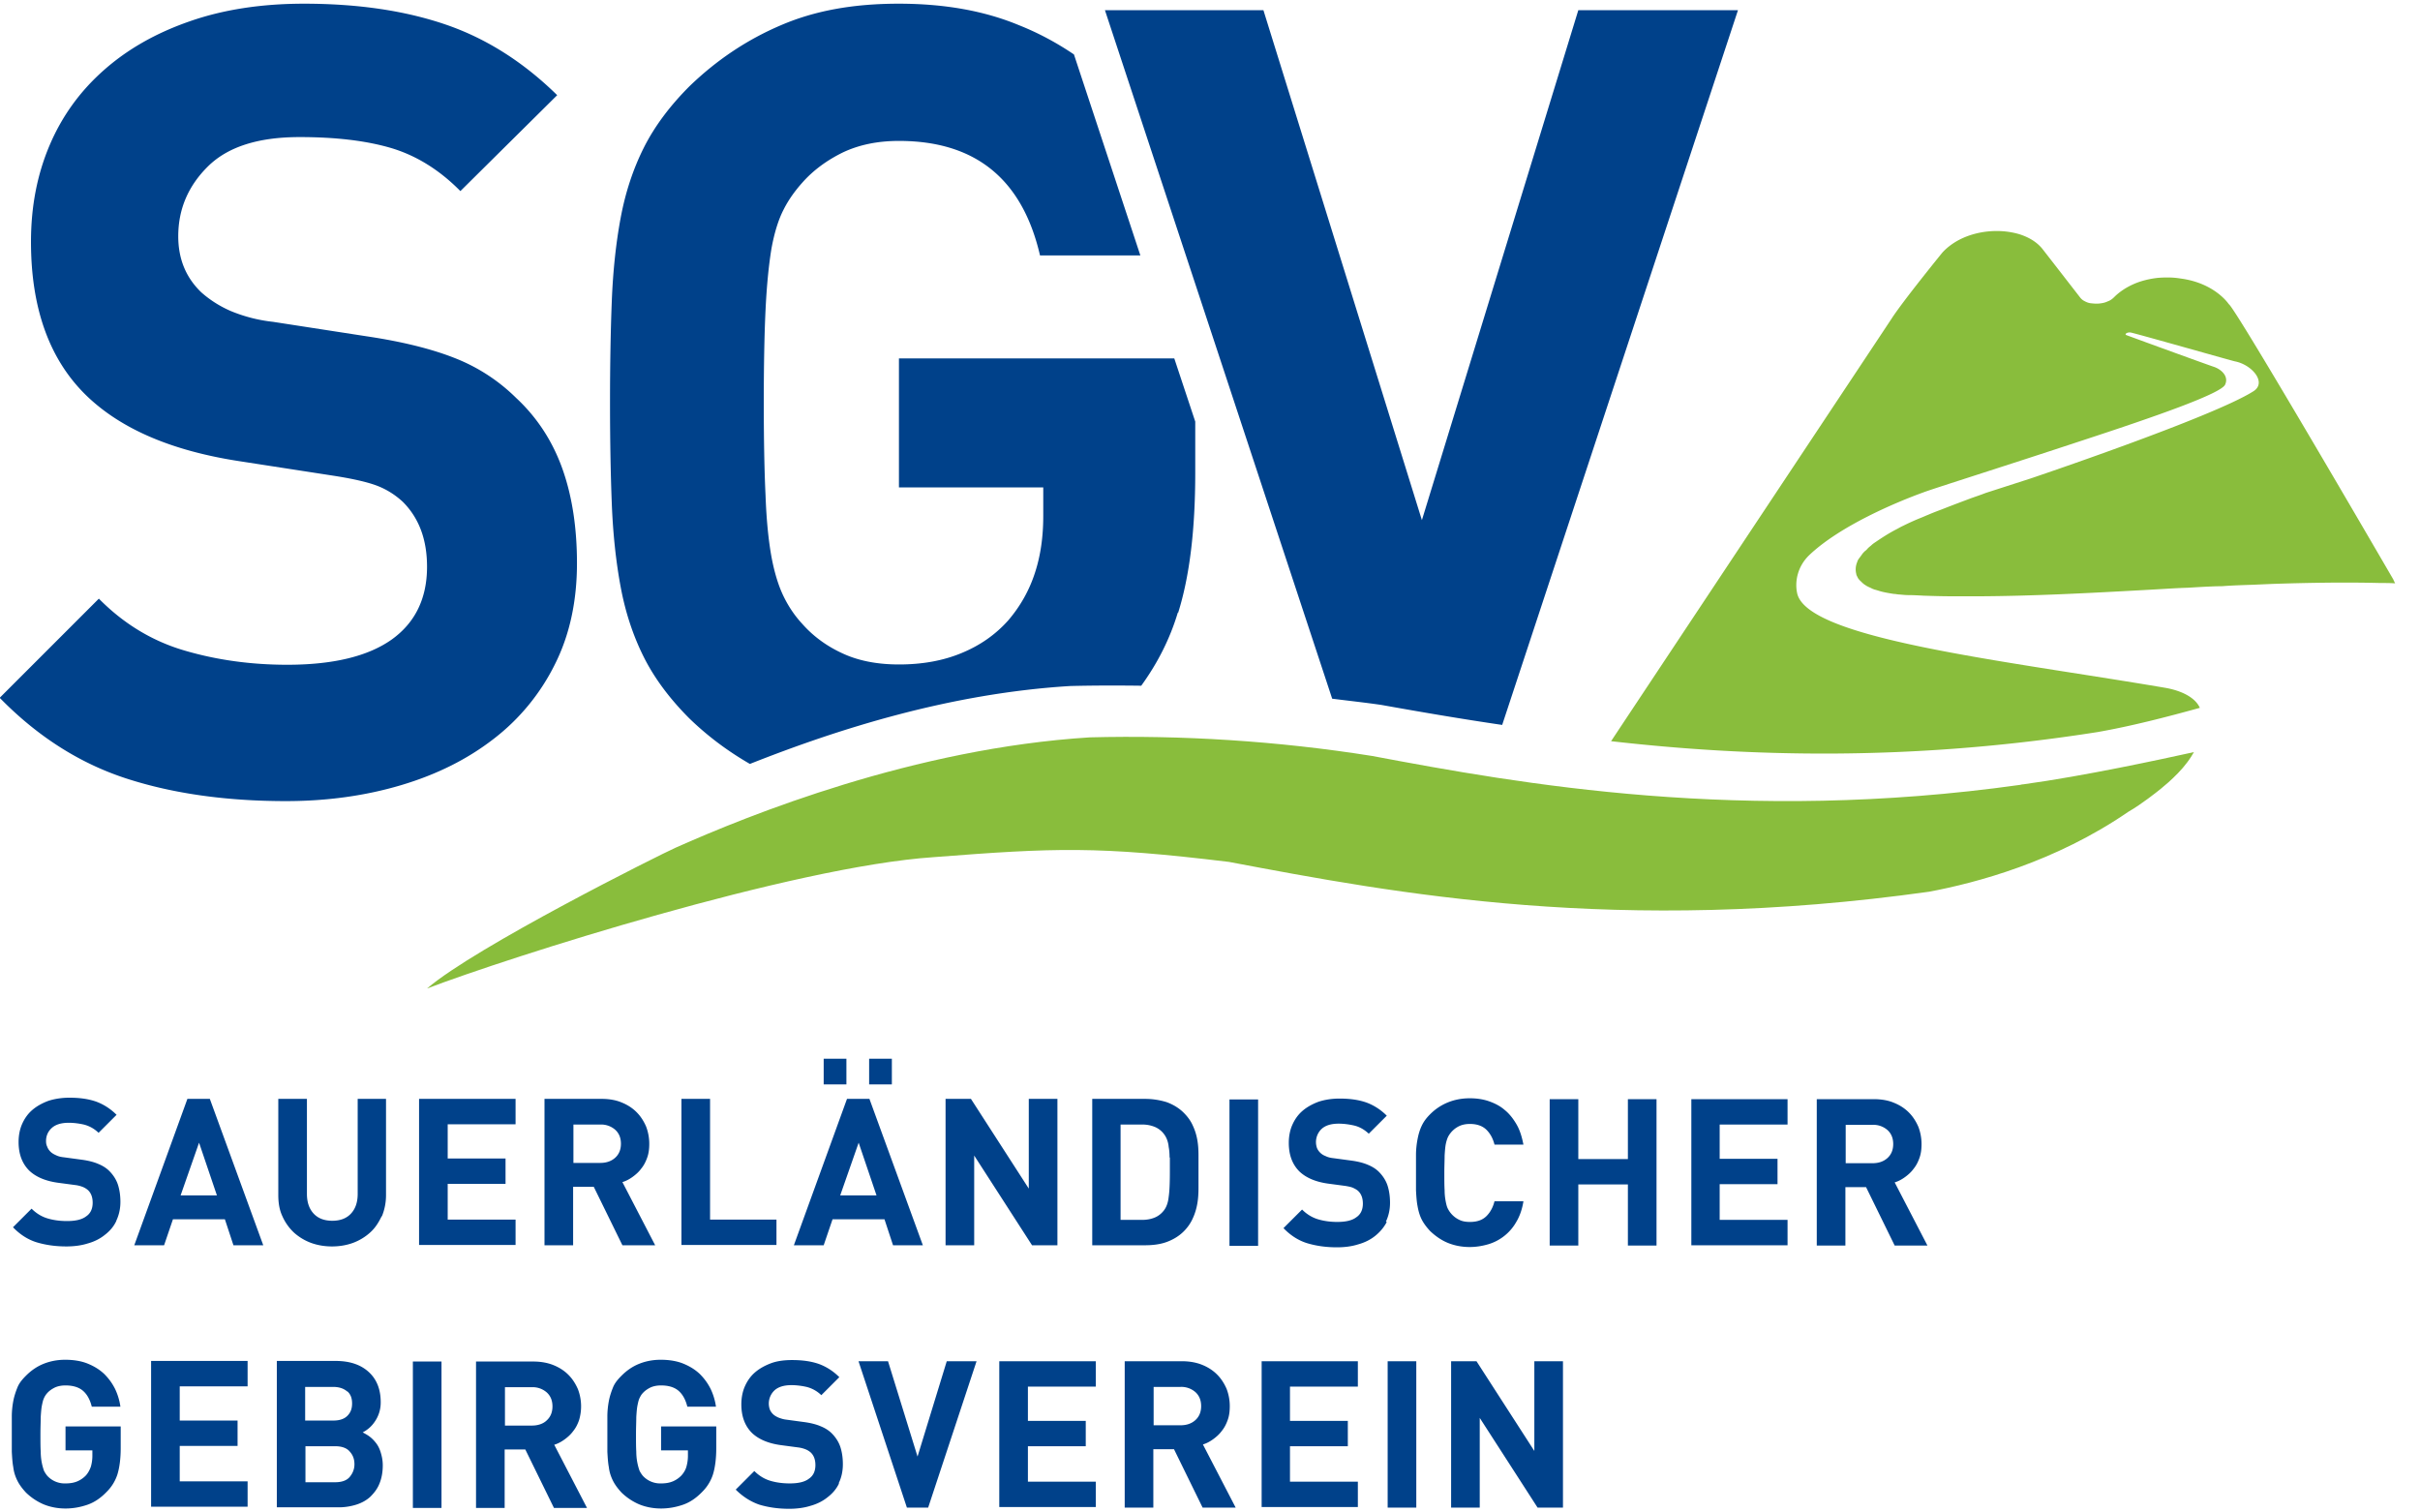
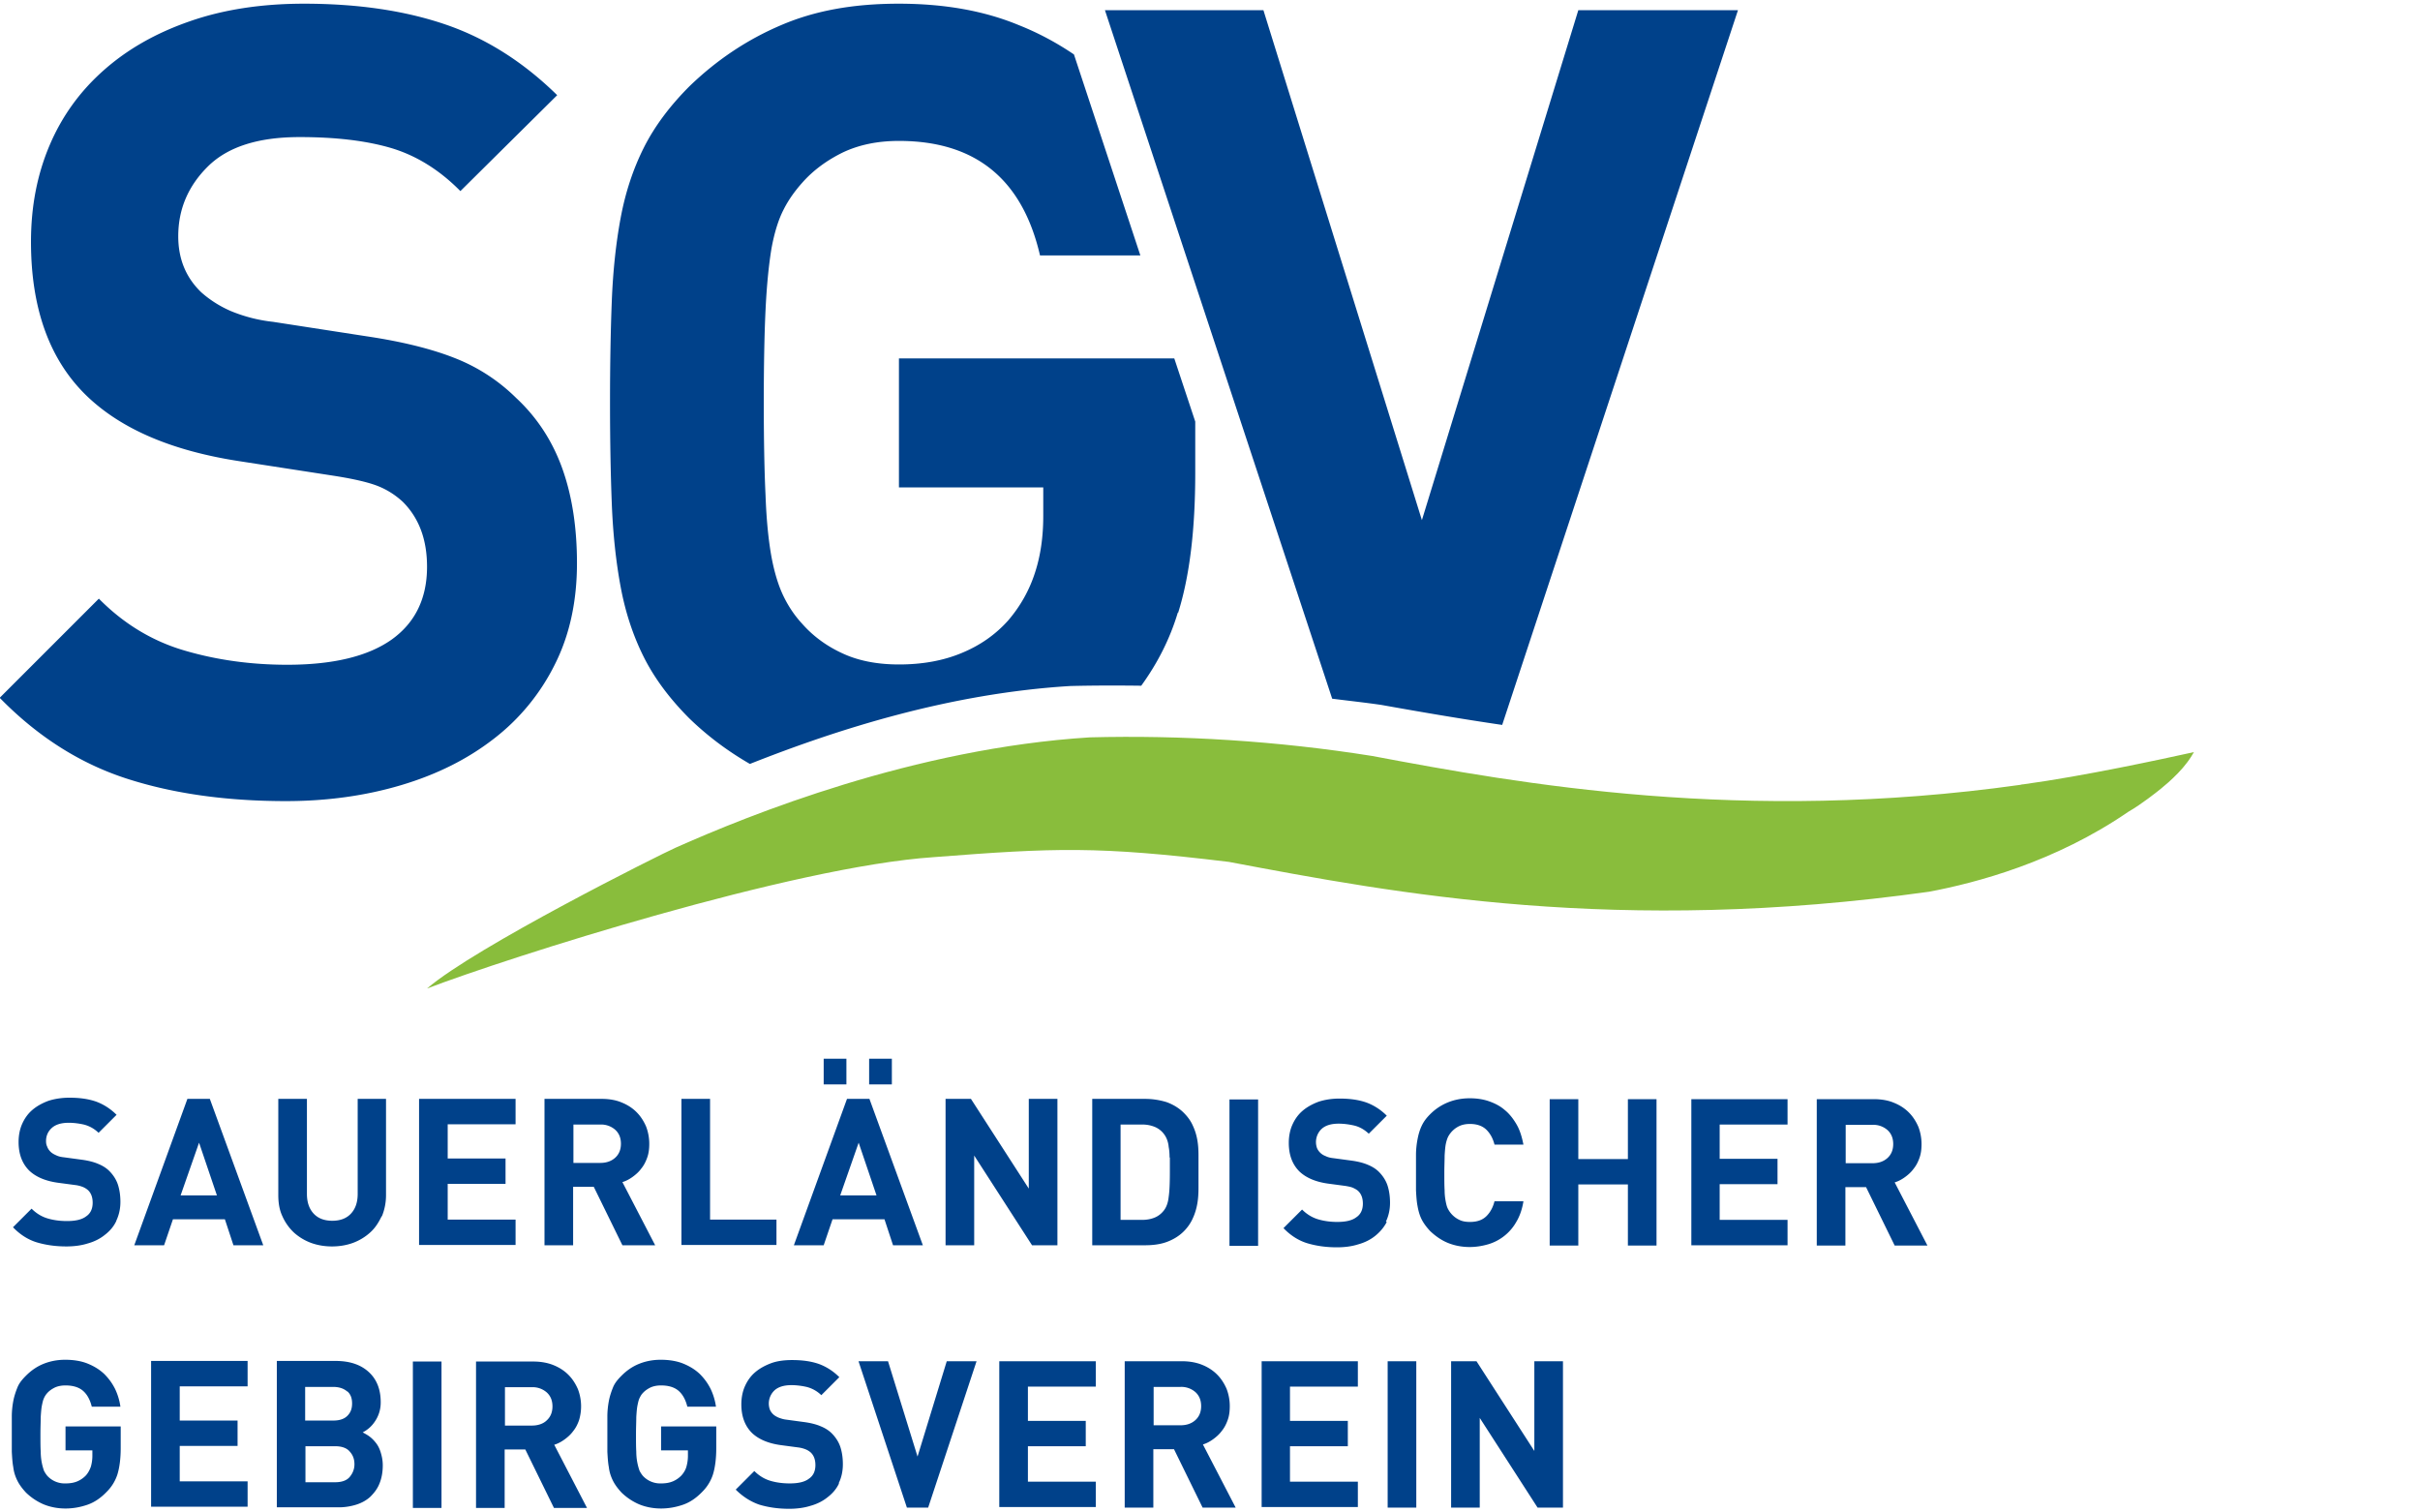
<svg xmlns="http://www.w3.org/2000/svg" id="Ebene_1" data-name="Ebene 1" viewBox="0 0 82 51" width="120" height="75">
  <defs>
    <style>.cls-1,.cls-2{fill:#89bd3c;stroke-width:0}.cls-2{fill:#00418a}</style>
  </defs>
  <path class="cls-2" d="M63.96 38.17a.722.722 0 00-.51-.18h-.91v1.3h.91c.21 0 .38-.06.51-.18s.19-.28.19-.47-.06-.35-.19-.47m.24 3.91l-.97-1.98h-.7v1.98h-.97v-4.96h1.94c.25 0 .48.04.67.12.2.08.37.19.51.33s.24.3.32.48c.07.18.11.38.11.59 0 .18-.02.33-.07.47s-.11.26-.2.37c-.08.11-.18.2-.29.28-.11.08-.22.14-.35.18l1.11 2.14h-1.12zm-6.89 0v-4.96h3.26v.86h-2.3v1.16h1.96V40h-1.96v1.21h2.3v.86h-3.26zm-2.15 0v-2.07h-1.68v2.07h-.97v-4.96h.97v2.03h1.68v-2.03h.97v4.96h-.97zm-3.76-.84a1.621 1.621 0 01-.95.79c-.2.06-.42.1-.65.1-.27 0-.52-.05-.74-.14s-.42-.23-.6-.4c-.12-.13-.22-.26-.29-.4s-.11-.29-.14-.46c-.03-.16-.04-.34-.05-.52v-.6-.6c0-.18.02-.36.05-.52.03-.16.07-.31.14-.46s.16-.27.29-.4c.18-.18.38-.31.6-.4s.47-.14.74-.14c.23 0 .45.03.65.1s.38.16.54.3c.16.13.29.3.4.49.11.19.18.42.23.68h-.98c-.05-.2-.14-.37-.27-.5s-.32-.2-.56-.2c-.13 0-.25.02-.36.07a.832.832 0 00-.38.36c-.03.06-.06.15-.08.25-.02.1-.03.23-.04.39 0 .16-.01.36-.01.59s0 .43.01.59c0 .16.02.29.04.39.02.1.04.18.08.25a.832.832 0 00.38.36c.1.05.22.07.36.07.25 0 .43-.07.56-.2.13-.13.22-.3.27-.5h.98c-.04.26-.12.49-.23.68m-4.4.02c-.1.19-.23.34-.39.47-.16.13-.36.23-.58.29-.22.07-.46.1-.72.1-.38 0-.71-.05-1.01-.14-.29-.09-.56-.26-.8-.51l.63-.63c.16.16.34.27.54.33s.42.09.65.09c.29 0 .51-.05.65-.16.15-.1.22-.26.22-.46 0-.18-.05-.32-.15-.42-.05-.05-.11-.08-.17-.11s-.15-.05-.27-.07l-.6-.08c-.42-.06-.74-.2-.96-.41-.24-.24-.36-.56-.36-.97 0-.22.04-.43.12-.61.08-.18.19-.34.34-.47.15-.13.33-.23.54-.31.21-.07.45-.11.72-.11.34 0 .64.04.9.13.25.09.49.24.7.45l-.61.61c-.16-.15-.33-.24-.51-.28-.18-.04-.35-.06-.51-.06-.26 0-.45.06-.58.18a.613.613 0 00-.16.63c.02.06.06.12.11.17.05.05.11.09.19.12.08.04.17.06.27.07l.59.08c.23.03.42.08.56.14.15.06.28.14.38.24.13.13.23.28.29.45.06.18.09.38.09.6 0 .24-.05.45-.14.64m-5.3-4.14h.97v4.96h-.97v-4.96zm-2.03 1.97c0-.14-.01-.26-.03-.36a.905.905 0 00-.06-.26.756.756 0 00-.41-.42 1.1 1.1 0 00-.43-.08h-.73v3.23h.73c.17 0 .31-.03.43-.08s.22-.13.3-.23c.09-.11.15-.27.17-.47.03-.2.04-.49.04-.86v-.48m.97 1.04c0 .18-.01.36-.04.53-.03.17-.08.34-.15.49-.07.16-.17.31-.31.45-.16.16-.36.28-.58.36-.22.08-.47.11-.73.11h-1.79v-4.96h1.79c.26 0 .5.04.73.11.22.08.42.2.58.36.14.14.24.28.31.44.07.15.12.31.15.48.03.17.04.34.04.52v1.1zm-5.64 1.94l-1.96-3.04v3.04h-.97v-4.96h.86l1.96 3.04v-3.04h.97v4.96h-.86zm-7.06-6.32h.77v.87h-.77v-.87zm1.54 0h.77v.87h-.77v-.87zm-.35 2.83l-.63 1.8h1.23l-.61-1.8zm1.16 3.49l-.29-.88h-1.76l-.3.88H26.9l1.8-4.96h.76l1.81 4.96h-1.01zm-7.17 0v-4.96h.97v4.09h2.25v.86h-3.22zm-2.24-3.91a.722.722 0 00-.51-.18h-.91v1.3h.91c.21 0 .38-.06.51-.18s.19-.28.19-.47-.06-.35-.19-.47m.24 3.91l-.97-1.98h-.7v1.98h-.97v-4.96h1.94c.25 0 .48.04.67.12.2.08.37.19.51.33s.24.3.32.48c.07.18.11.38.11.59 0 .18-.02.33-.07.47s-.11.26-.2.37c-.08.11-.18.2-.29.28-.11.08-.22.14-.35.18l1.11 2.14h-1.12zm-6.89 0v-4.96h3.27v.86h-2.3v1.16h1.96v.86h-1.96v1.21h2.3v.86H14.2zm-1.27-.98c-.1.21-.22.4-.39.55a1.8 1.8 0 01-.58.35c-.22.08-.46.12-.71.12s-.49-.04-.71-.12a1.8 1.8 0 01-.58-.35 1.71 1.71 0 01-.39-.55c-.1-.21-.14-.45-.14-.72v-3.26h.97v3.22c0 .29.08.51.23.67.15.16.36.24.63.24s.48-.08.63-.24c.15-.16.23-.38.23-.67v-3.22h.96v3.26c0 .26-.05.5-.14.72m-6.19-2.51l-.63 1.8h1.23l-.61-1.8zm1.16 3.49l-.29-.88H5.86l-.3.88H4.55l1.8-4.96h.76l1.81 4.96H7.91zm-3.97-.82c-.09.19-.22.34-.39.47-.16.13-.36.23-.58.29-.22.07-.47.1-.72.1-.38 0-.71-.05-1.01-.14-.29-.09-.56-.26-.8-.51l.63-.63c.16.16.34.27.54.33s.42.09.66.09c.29 0 .51-.05.65-.16.15-.1.22-.26.22-.46 0-.18-.05-.32-.15-.42a.62.62 0 00-.17-.11 1.03 1.03 0 00-.27-.07l-.6-.08c-.42-.06-.74-.2-.96-.41-.24-.24-.36-.56-.36-.97 0-.22.04-.43.12-.61.08-.18.19-.34.34-.47.15-.13.33-.23.54-.31.21-.07.46-.11.72-.11.34 0 .64.04.9.13.25.09.49.24.7.45l-.61.61a1.1 1.1 0 00-.5-.28c-.18-.04-.35-.06-.51-.06-.26 0-.45.06-.58.18-.13.12-.19.27-.19.44 0 .07.01.13.04.19.02.06.06.12.11.17.05.05.12.09.19.12.08.04.17.06.27.07l.59.08c.23.03.42.08.56.14.15.06.28.14.38.24.13.13.23.28.29.45.06.18.09.38.09.6 0 .24-.05.45-.14.64M52.1 50.96l-1.96-3.04v3.04h-.97V46h.86l1.96 3.04V46h.97v4.96h-.86zM47.02 46h.97v4.96h-.97V46zm-4.27 4.96V46h3.26v.86h-2.3v1.16h1.96v.86h-1.96v1.2h2.3v.86h-3.26zm-2.24-3.91a.722.722 0 00-.51-.18h-.91v1.3H40c.21 0 .38-.06.51-.18s.19-.28.19-.47-.06-.35-.19-.47m.24 3.91l-.97-1.98h-.7v1.98h-.97V46h1.94c.25 0 .48.04.68.12.2.08.37.19.51.33s.24.3.32.48c.07.18.11.38.11.59 0 .18-.02.33-.07.47-.05.14-.11.26-.2.37-.08.11-.18.2-.29.28-.11.08-.22.14-.35.18l1.11 2.14h-1.12zm-6.89 0V46h3.27v.86h-2.3v1.16h1.96v.86h-1.96v1.2h2.3v.86h-3.27zm-2.41 0h-.72L29.09 46h1l1 3.23.99-3.23h1.01l-1.64 4.96zm-3.02-.82c-.09.19-.22.34-.39.47-.16.13-.36.23-.58.29-.22.07-.47.1-.72.1-.38 0-.71-.05-1.01-.14-.29-.1-.56-.27-.8-.51l.63-.63c.16.16.34.27.54.33s.42.09.66.09c.29 0 .51-.05.65-.16.15-.1.22-.26.22-.46 0-.18-.05-.32-.15-.42a.62.62 0 00-.17-.11 1.03 1.03 0 00-.27-.07l-.6-.08c-.42-.06-.74-.2-.96-.41-.24-.24-.36-.56-.36-.97 0-.22.04-.43.12-.61s.19-.34.34-.47c.15-.13.33-.23.54-.31s.46-.11.72-.11c.34 0 .64.04.9.13.25.09.49.24.7.45l-.61.61a1.1 1.1 0 00-.5-.28c-.18-.04-.35-.06-.51-.06-.26 0-.45.06-.58.18a.613.613 0 00-.16.63c.02.06.06.12.11.17.05.05.12.09.19.12.08.03.17.06.27.07l.59.08c.23.03.42.08.56.14.15.06.28.14.38.24.13.13.23.28.29.45.06.18.09.38.09.6 0 .24-.05.46-.14.64m-4.25-.33c-.07.23-.19.44-.37.62-.2.21-.42.36-.65.44-.23.08-.48.13-.75.13s-.52-.05-.74-.14a1.97 1.97 0 01-.6-.4c-.12-.13-.22-.26-.29-.4-.07-.14-.12-.29-.14-.46-.03-.16-.04-.34-.05-.52v-.6-.6c0-.18.02-.36.05-.52.03-.16.08-.31.14-.46s.16-.27.29-.4c.18-.18.37-.31.59-.4.22-.09.47-.14.74-.14s.54.04.76.13c.22.09.4.2.56.35.15.15.27.31.37.51.09.19.15.39.18.6h-.97c-.06-.24-.16-.42-.3-.54-.14-.12-.34-.18-.59-.18-.13 0-.25.02-.36.07-.1.05-.19.11-.26.19-.05.05-.08.11-.11.17s-.05.15-.07.25c-.02.1-.03.23-.04.39 0 .15-.01.35-.01.59s0 .43.01.59a1.95 1.95 0 00.11.64c.03.06.07.12.11.17a.798.798 0 00.62.26c.15 0 .28-.02.4-.07a.88.88 0 00.29-.2c.08-.09.14-.19.17-.3s.05-.23.05-.36v-.19h-.91v-.81h1.87v.73c0 .36-.04.66-.11.89m-5.63-2.77a.722.722 0 00-.51-.18h-.91v1.3h.91c.21 0 .39-.06.51-.18.13-.12.19-.28.19-.47s-.06-.35-.19-.47m.24 3.91l-.97-1.98h-.7v1.98h-.97v-4.96h1.94c.25 0 .48.04.68.12.2.08.37.19.51.33s.24.3.32.48a1.629 1.629 0 01.04 1.06c-.05.14-.11.26-.2.37-.08.11-.18.2-.29.28-.11.08-.22.14-.35.18l1.11 2.14h-1.12zm-4.78-4.96h.97v4.96h-.97v-4.96zm-2.14 3.05c-.1-.12-.27-.18-.49-.18h-1.01v1.22h1.01c.22 0 .39-.06.49-.18.1-.12.16-.26.16-.43s-.05-.31-.16-.43m-.08-2.03c-.11-.1-.27-.16-.48-.16h-.95v1.14h.95c.21 0 .37-.05.48-.16s.16-.24.16-.42-.05-.31-.16-.41m1.09 3.12c-.07.18-.18.32-.31.45-.13.12-.29.21-.48.27a2 2 0 01-.61.09H9.38v-4.96h1.99c.49 0 .86.13 1.13.38.27.25.4.59.4 1.02a1.13 1.13 0 01-.21.67 1.072 1.072 0 01-.4.35c.07.04.15.08.23.14.08.06.15.13.22.22s.12.19.16.32.07.27.07.44c0 .23-.04.44-.11.61m-7.74.81v-4.96h3.27v.86h-2.3v1.16h1.96v.86H6.09v1.2h2.3v.86H5.12zM3.99 49.8c-.07.23-.19.44-.37.62-.2.21-.42.36-.65.44-.23.08-.48.13-.75.13s-.52-.05-.74-.14a1.97 1.97 0 01-.6-.4c-.12-.13-.22-.26-.29-.4-.07-.14-.12-.29-.14-.46-.03-.16-.04-.34-.05-.52v-.6-.6c0-.18.02-.36.05-.52.03-.16.08-.31.14-.46s.16-.27.29-.4c.18-.18.37-.31.59-.4.22-.09.47-.14.74-.14s.54.04.76.13c.22.09.4.2.56.35.15.15.27.31.37.51.09.19.15.39.18.6h-.97c-.06-.24-.16-.42-.3-.54-.14-.12-.34-.18-.59-.18-.13 0-.25.02-.36.07-.1.05-.19.11-.26.19a.62.62 0 00-.11.17c-.03.06-.05.15-.07.25-.02.1-.03.23-.04.39 0 .15-.01.35-.01.59s0 .43.01.59a1.95 1.95 0 00.11.64c.03.06.07.12.11.17a.798.798 0 00.62.26c.15 0 .28-.02.4-.07a.88.88 0 00.29-.2c.08-.09.13-.19.17-.3.03-.11.05-.23.05-.36v-.19h-.91v-.81h1.87v.73c0 .36-.04.66-.11.89M6.42.6c-1.15.4-2.11.95-2.91 1.66-.8.71-1.41 1.55-1.83 2.54s-.63 2.07-.63 3.27c0 2.26.63 4.01 1.9 5.23 1.17 1.12 2.88 1.85 5.15 2.2l3.17.49c.65.1 1.14.21 1.47.33.33.12.64.31.91.56.55.55.82 1.28.82 2.2 0 1.07-.4 1.89-1.19 2.46-.8.57-1.98.86-3.55.86-1.22 0-2.38-.16-3.47-.48-1.1-.32-2.07-.91-2.91-1.76l-3.36 3.36c1.29 1.32 2.73 2.23 4.31 2.74 1.58.51 3.38.76 5.39.76 1.39 0 2.69-.18 3.9-.54 1.21-.36 2.25-.88 3.14-1.57a7.23 7.23 0 002.07-2.52c.5-.99.75-2.14.75-3.43 0-1.19-.16-2.26-.49-3.19s-.85-1.74-1.57-2.41a6.126 6.126 0 00-2.05-1.34c-.8-.32-1.81-.57-3.02-.75l-3.17-.49a5.2 5.2 0 01-1.44-.37c-.39-.17-.72-.39-.99-.63-.52-.5-.78-1.13-.78-1.9 0-.92.34-1.71 1.01-2.37.67-.66 1.7-.99 3.1-.99 1.22 0 2.25.12 3.1.37.84.25 1.63.73 2.35 1.46l3.28-3.25c-1.14-1.12-2.4-1.92-3.77-2.39C13.74.24 12.14 0 10.3 0 8.86 0 7.56.2 6.42.6M39.92 20.64c.39-1.24.58-2.82.58-4.74v-1.74l-.71-2.14h-9.33v4.37h4.89v.97c0 .7-.09 1.34-.28 1.92-.19.59-.49 1.13-.91 1.62-.42.47-.94.84-1.57 1.1-.62.26-1.33.39-2.13.39-.72 0-1.36-.12-1.9-.37-.55-.25-1.01-.59-1.38-1.01-.25-.27-.46-.58-.63-.93-.17-.35-.31-.8-.41-1.34-.1-.55-.17-1.24-.2-2.07-.04-.83-.06-1.89-.06-3.15s.02-2.32.06-3.15c.04-.83.11-1.52.2-2.07.1-.55.24-.99.41-1.32.17-.34.39-.64.63-.91.37-.42.83-.76 1.38-1.03.55-.26 1.18-.39 1.9-.39 2.59 0 4.18 1.29 4.78 3.88h3.4l-2.25-6.81c-.56-.38-1.18-.72-1.86-.99C33.35.24 32 0 30.45 0s-2.85.24-3.99.73c-1.15.49-2.18 1.18-3.1 2.07-.67.67-1.19 1.37-1.55 2.09-.36.72-.62 1.51-.78 2.37-.16.86-.26 1.8-.3 2.82-.04 1.02-.06 2.16-.06 3.43s.02 2.41.06 3.43c.04 1.02.14 1.96.3 2.82.16.86.42 1.65.78 2.37.36.72.88 1.42 1.55 2.09.63.61 1.32 1.12 2.05 1.54 2.93-1.16 6.74-2.39 10.86-2.64.79-.02 1.59-.02 2.4-.01.55-.76.97-1.58 1.24-2.48M50.9 24.44L58.89.22h-5.41l-5.3 17.28L42.81.22h-5.37l7.7 23.33c.55.07 1.11.13 1.66.21 1.23.22 2.61.46 4.11.68" />
-   <path class="cls-1" d="M81.16 19.65l-.07-.15s-5.35-9.21-5.57-9.32c0 0-.47-.72-1.65-.87-.24-.04-.5-.04-.75-.02-.28.03-.57.1-.82.21-.25.11-.48.26-.66.44-.07.07-.14.12-.23.15-.08.04-.18.06-.28.07-.1.01-.2 0-.29-.01s-.17-.05-.24-.09a.426.426 0 01-.12-.11l-1.25-1.61c-.09-.12-.21-.23-.35-.32-.14-.09-.3-.16-.46-.21-.34-.1-.71-.13-1.08-.09-.29.03-.59.11-.85.23-.26.12-.5.29-.68.49 0 0-1.35 1.66-1.72 2.24-.19.29-6.74 10.15-9.5 14.31 4.57.52 10.08.7 16.49-.31 1.14-.2 2.34-.51 3.46-.82-.15-.34-.6-.58-1.18-.68-5.53-.94-12.2-1.66-12.47-3.23-.07-.35 0-.86.41-1.26 1.05-1 2.96-1.8 3.87-2.13.34-.13 2.79-.9 5.45-1.78 2.41-.79 4.68-1.58 4.78-1.88.12-.27-.12-.5-.37-.59-.16-.05-2.44-.88-2.98-1.08-.08-.03.04-.12.18-.08.34.08 3.47.97 3.5.97.57.11 1.09.71.63 1.01-1.38.88-7.56 2.96-7.56 2.96l-1.49.48c-.06.02-.13.05-.19.07-.11.04-.23.08-.34.12-.32.12-.64.24-.97.37-.16.06-.32.12-.48.19-.08.03-.16.07-.24.1-.2.08-.4.17-.6.27-.09.04-.17.09-.25.13-.23.12-.45.26-.67.41-.06.04-.12.08-.17.13-.05.04-.1.08-.14.13-.02.02-.04.04-.07.06-.04.04-.08.08-.11.13l-.09.12c-.03.04-.05.08-.06.12a.634.634 0 00-.03.41c0 .02.01.04.02.06l.03.06c0 .01.01.02.02.03.01.02.03.04.05.06 0 .01.02.02.03.03.05.05.1.1.17.14.02.01.04.03.07.04.01 0 .03.02.04.02.05.02.1.05.15.07.02 0 .04.02.07.02l.1.03c.15.05.33.08.52.11.07 0 .13.02.2.02.11.01.2.02.29.02.17 0 .35.01.53.02.32.01.63.02.95.02h.95c1.85-.01 3.71-.11 5.54-.21l.53-.03c.33-.02.65-.04.98-.05.33-.02.66-.04.99-.05.09 0 .18 0 .27-.01.31-.02.61-.03.92-.04l.7-.03c1.22-.04 2.44-.06 3.64-.03.16 0 .32 0 .48.01h.02" />
  <path class="cls-1" d="M46.49 25.49c-3.2-.51-6.47-.71-9.56-.63-5.95.37-11.55 2.63-14.04 3.74-.52.23-6.78 3.36-8.42 4.77 2.75-1.05 12.39-4.13 17.16-4.45 4.13-.32 5.55-.38 10.01.16 5.66 1.07 13.18 2.49 23.73 1.01 1.59-.3 4.26-1 6.75-2.71.44-.25 1-.7 1-.7s.62-.47.99-.97c.1-.13.17-.25.23-.35-1.09.24-3.72.81-5.77 1.09-.04 0-.08.01-.12.02-9.39 1.32-16.92-.03-21.96-.98" />
</svg>